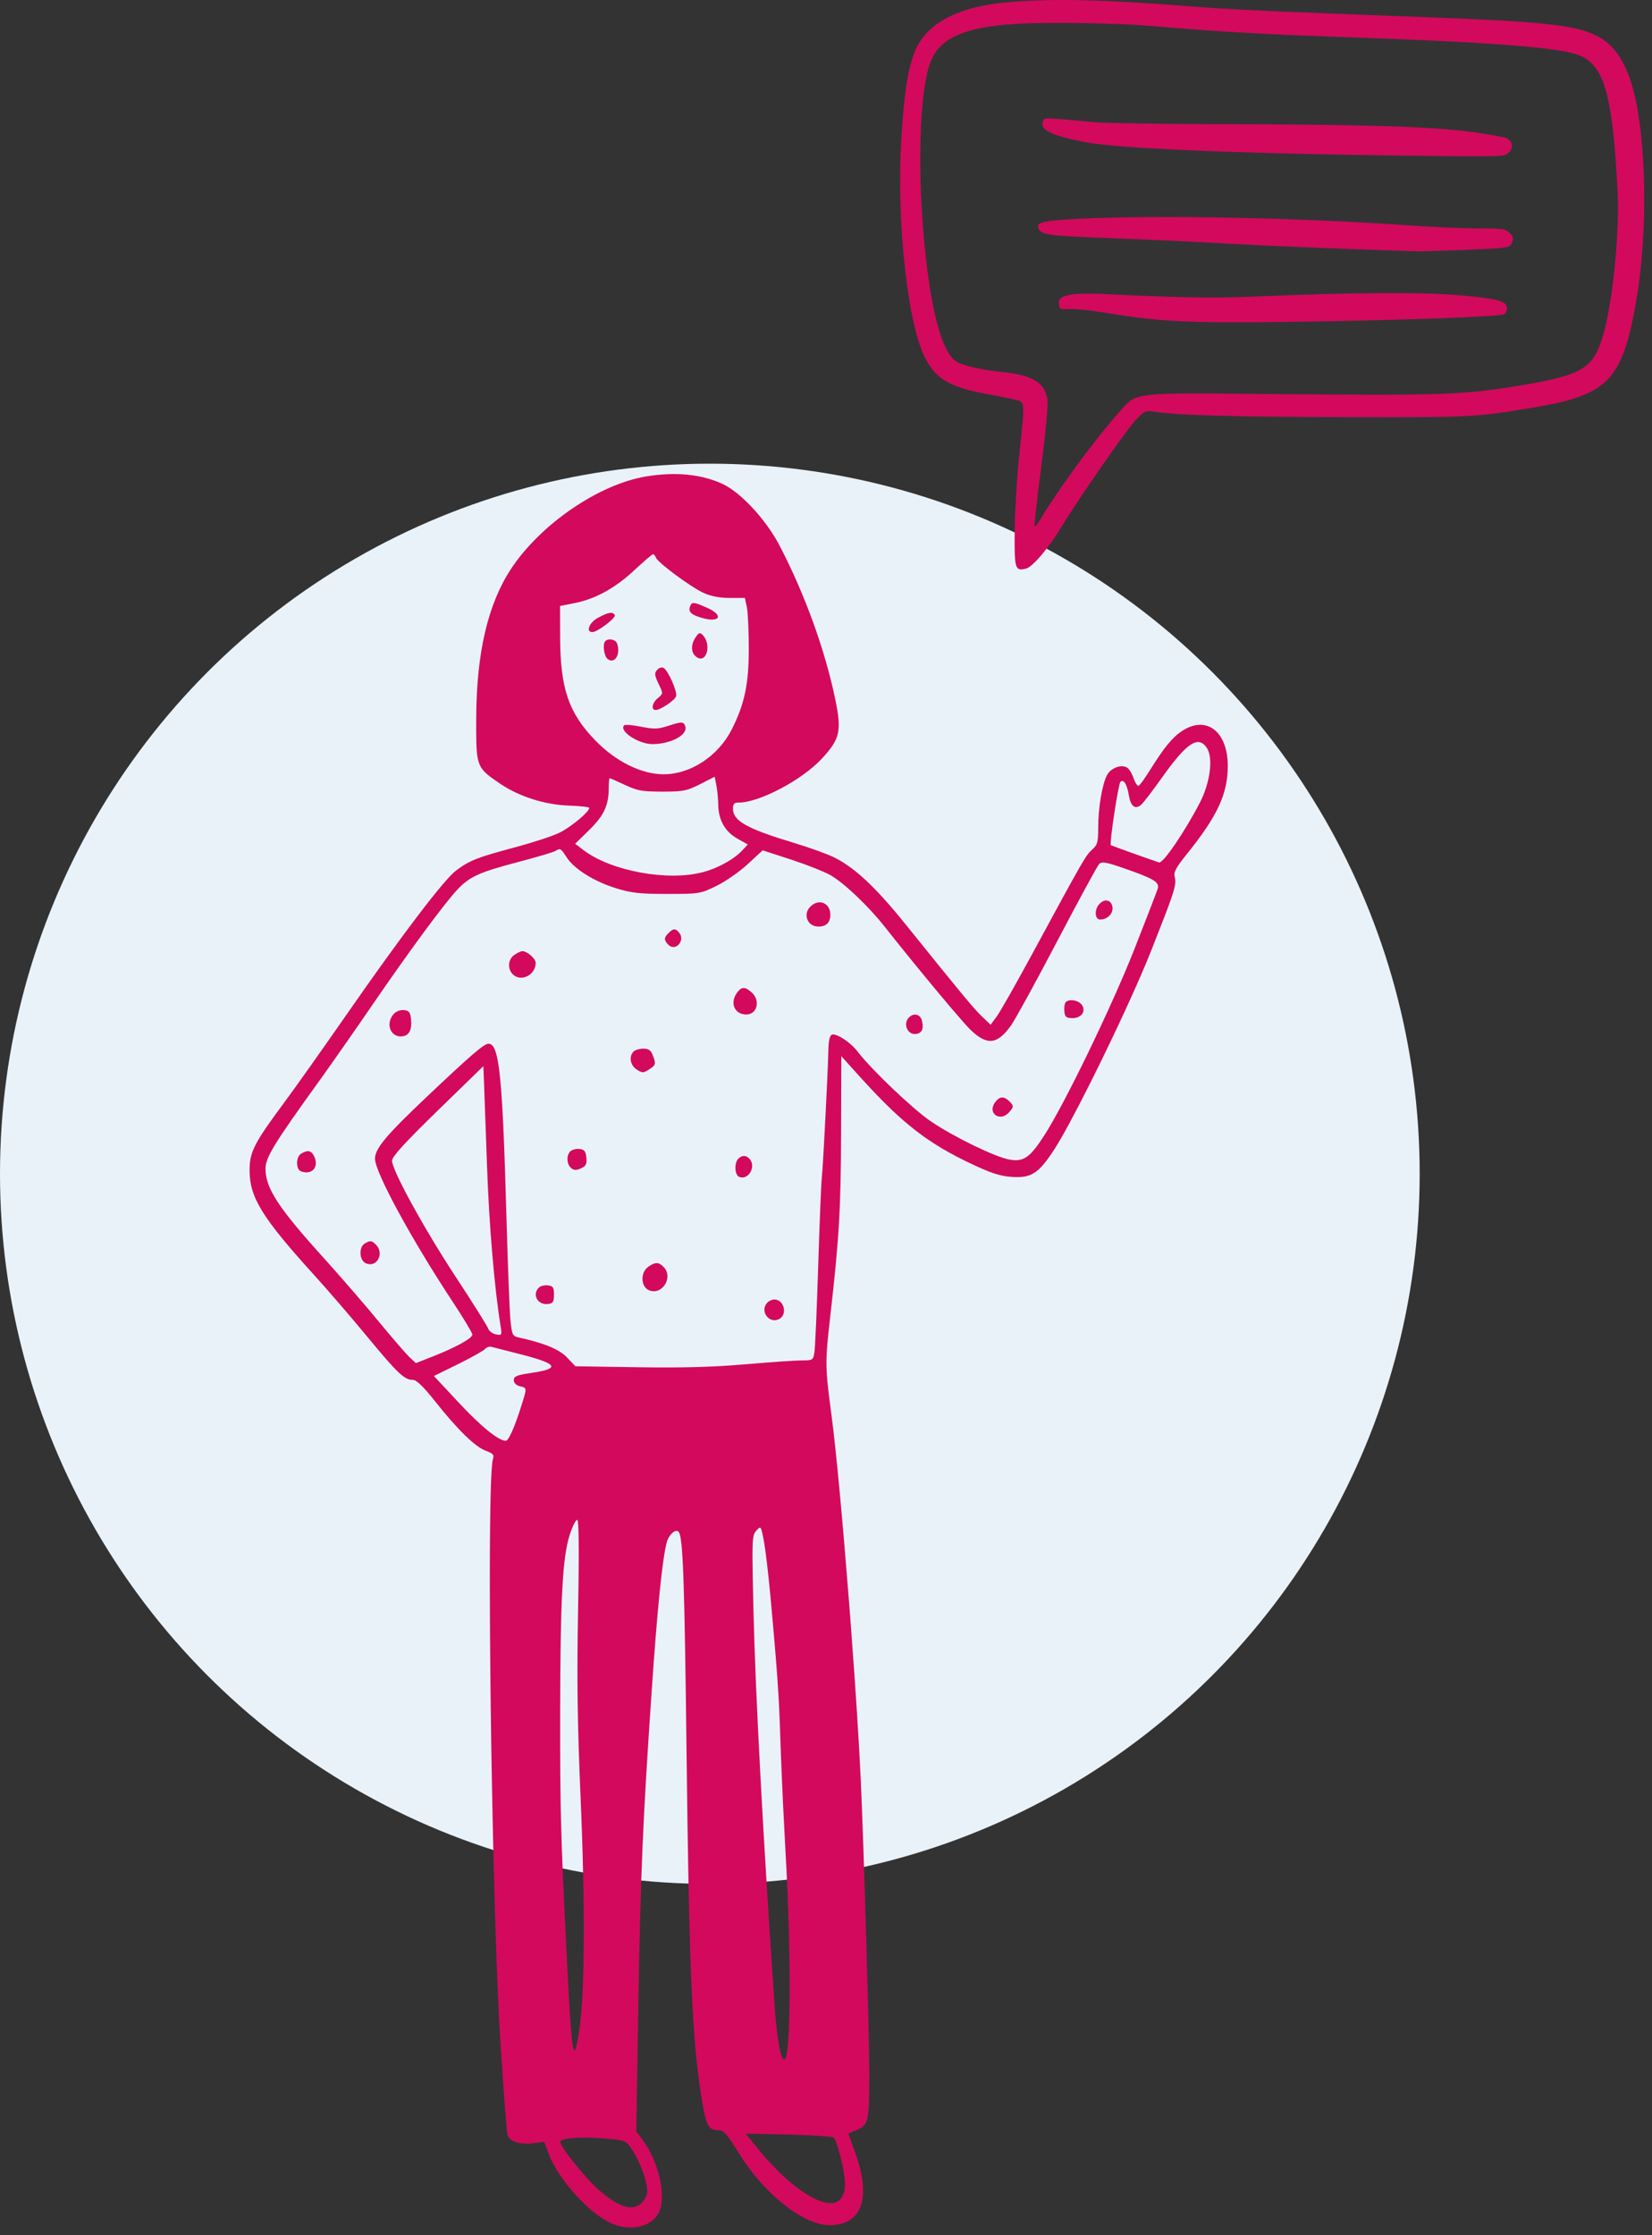
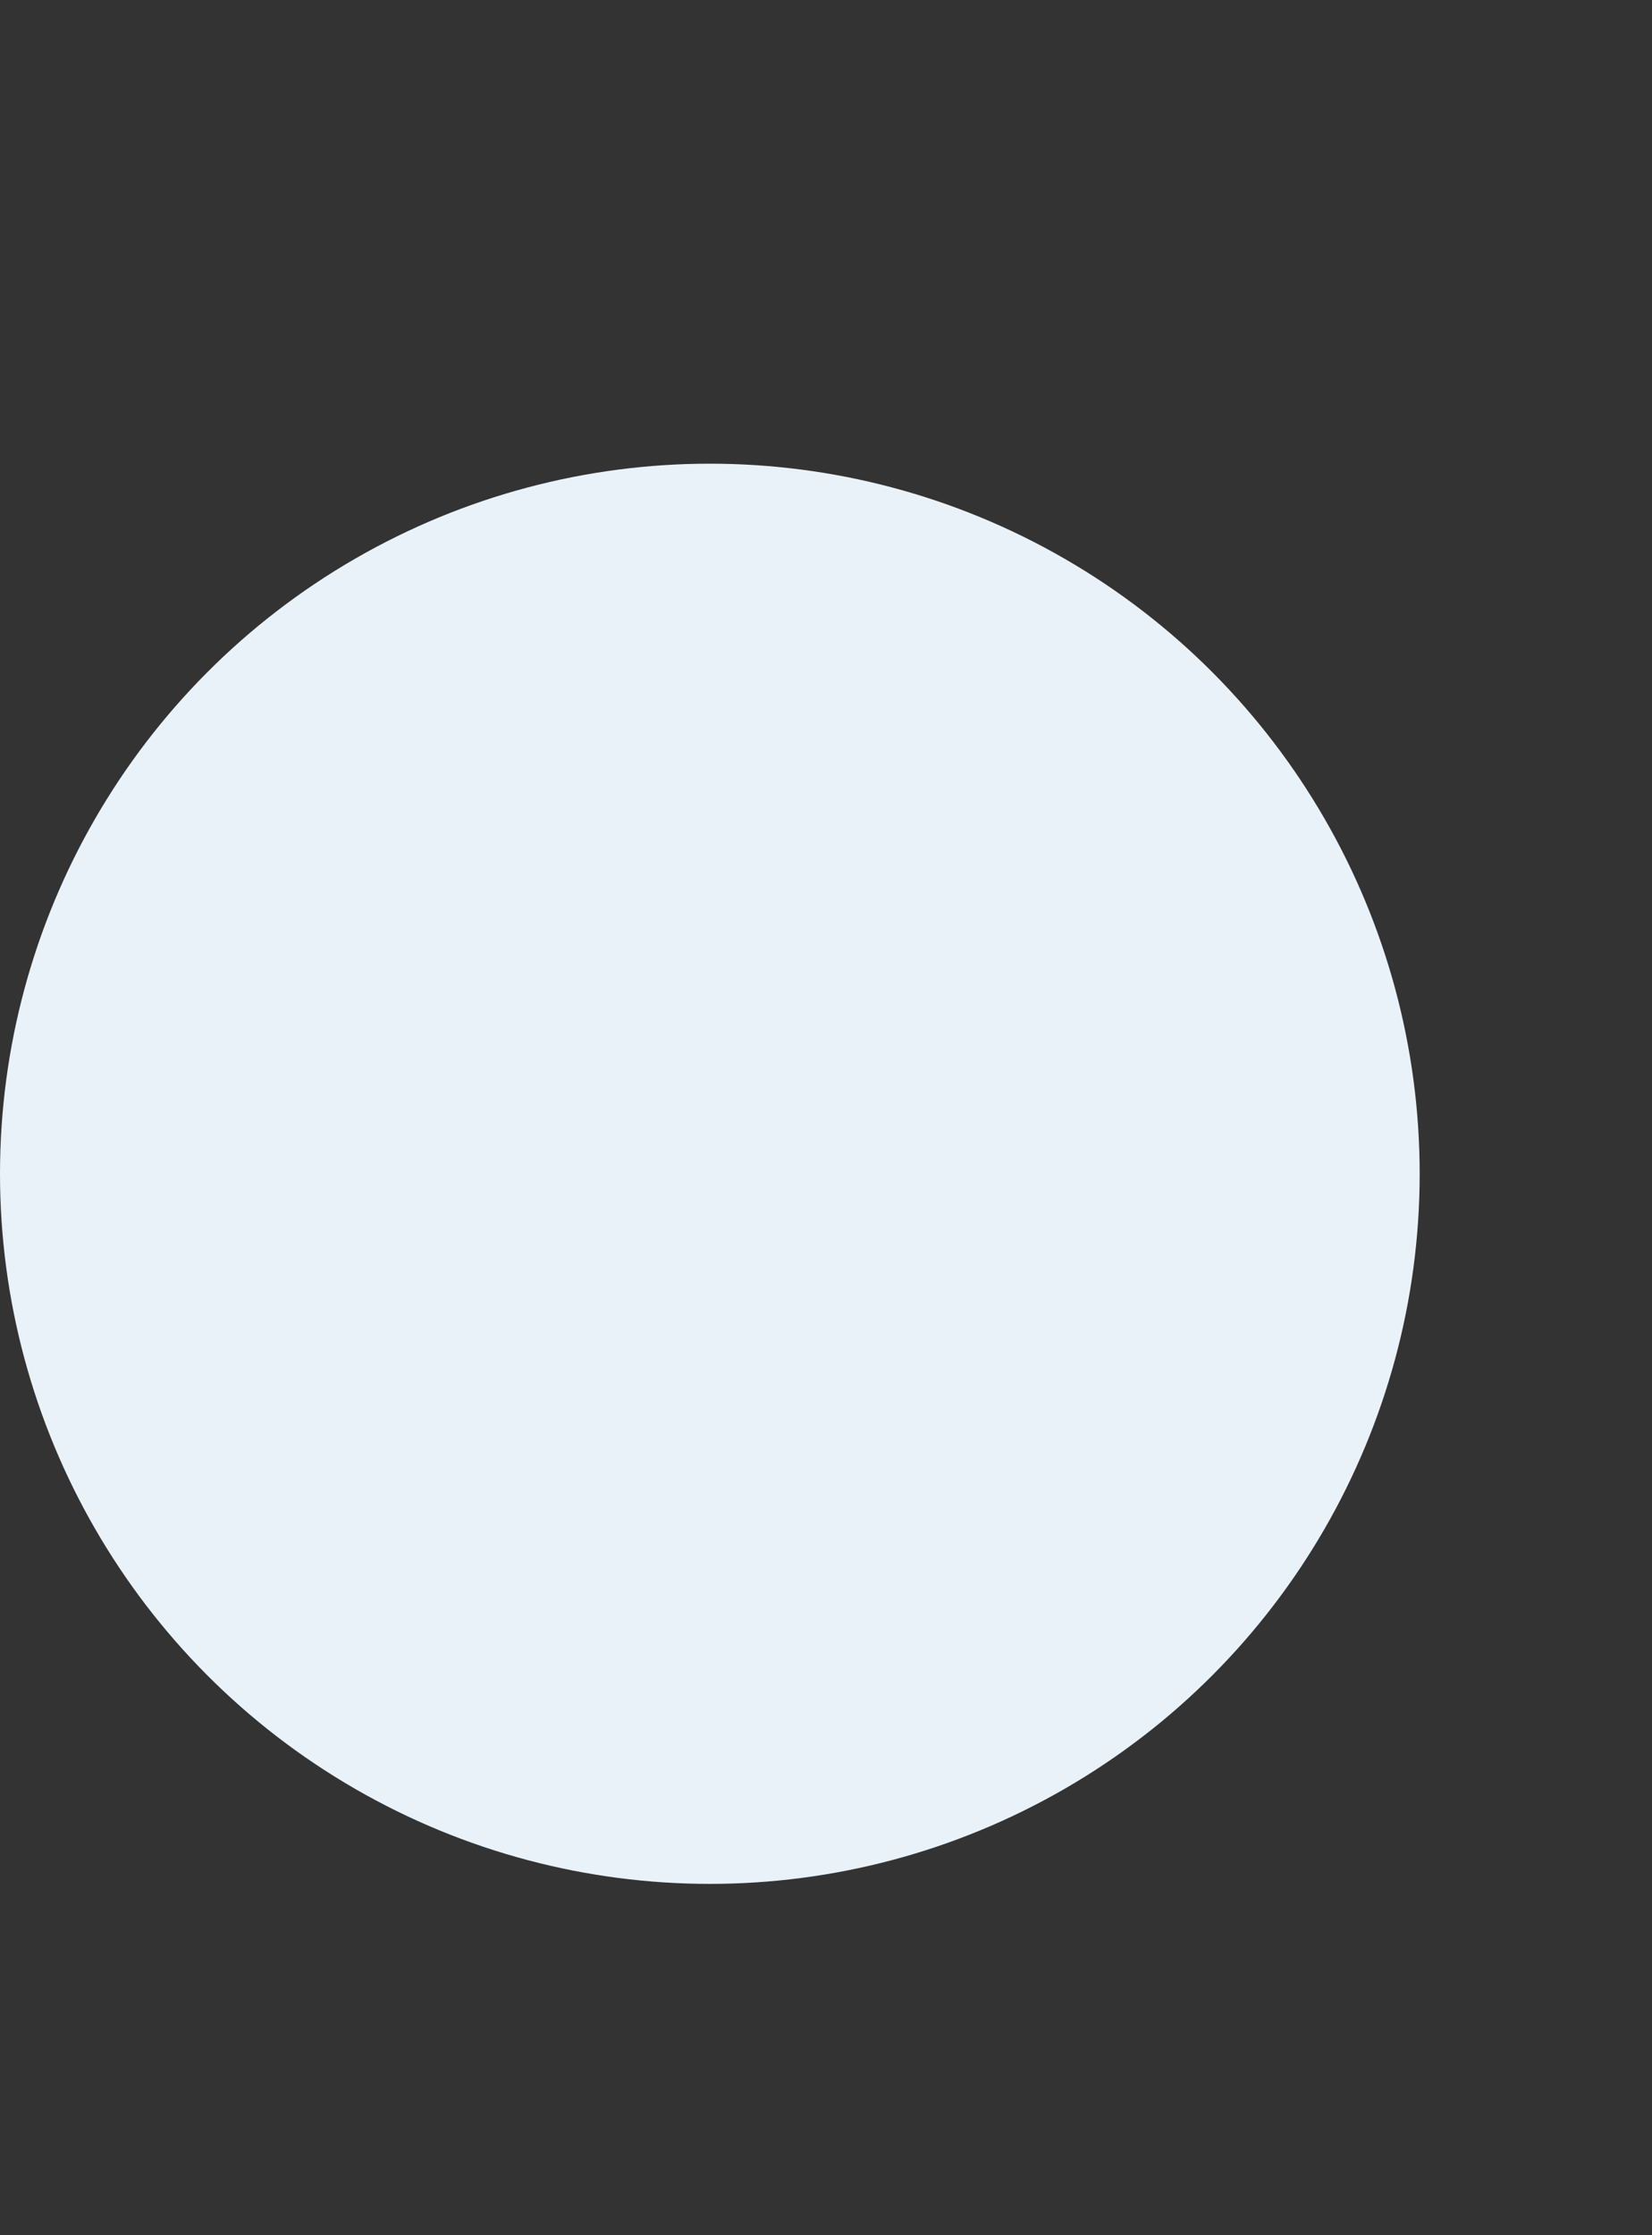
<svg xmlns="http://www.w3.org/2000/svg" width="139px" height="188px" viewBox="0 0 139 188" version="1.1">
  <rect x="0" y="0" width="139" height="188" fill="#333333" stroke="none" />
  <title>Group 7</title>
  <g id="Page-1" stroke="none" stroke-width="1" fill="none" fill-rule="evenodd">
    <g id="Voor-uw-locatie" transform="translate(-282, -3511)">
      <g id="Group-7" transform="translate(282, 3511)">
        <circle id="Oval-Copy-3" fill="#EAF2F9" cx="59.726" cy="98.726" r="59.726" />
-         <path d="M60.789,40.7 C62.324,41.408 64.462,43.716 65.593,45.888 C67.726,49.982 69.432,54.698 70.288,58.858 C70.827,61.48 70.678,62.145 69.184,63.775 C67.533,65.578 63.906,67.504 62.162,67.504 C61.769,67.504 61.671,67.606 61.671,68.016 C61.671,69.044 62.838,69.7 66.793,70.891 C68.083,71.28 69.612,71.83 70.173,72.108 C71.912,72.967 73.672,74.613 76.181,77.728 C80.95,83.646 81.892,84.784 82.593,85.465 L82.631,85.501 L83.348,86.19 L83.86,85.503 C84.143,85.124 85.515,82.707 86.923,80.104 C91.139,72.319 91.363,71.928 91.891,71.461 C92.344,71.06 92.404,70.843 92.404,69.594 C92.404,67.955 92.73,66.006 93.137,65.209 C93.451,64.594 94.344,64.258 94.842,64.567 C95.011,64.672 95.255,65.076 95.385,65.465 C95.515,65.854 95.703,66.135 95.805,66.09 C95.907,66.045 96.309,65.496 96.705,64.861 C97.957,62.853 98.638,62.019 99.472,61.473 C101.523,60.131 103.326,61.542 103.306,64.471 C103.289,66.811 102.426,68.651 99.836,71.868 C98.929,72.995 98.739,73.359 98.842,73.773 C98.86,73.843 98.874,73.909 98.882,73.98 L98.89,74.066 C98.905,74.325 98.848,74.652 98.642,75.284 L98.567,75.506 C98.274,76.365 97.746,77.719 96.844,80.002 C95.825,82.58 93.858,86.823 92.047,90.464 L91.648,91.262 C90.461,93.621 89.38,95.637 88.733,96.639 C87.396,98.708 86.769,99.113 85.089,98.987 C84.122,98.914 83.348,98.659 81.668,97.861 C78.118,96.175 75.989,94.543 72.666,90.91 L72.305,90.513 L70.788,88.833 L70.769,95.225 C70.751,101.712 70.605,104.179 69.845,110.838 C69.417,114.602 69.422,114.997 69.966,119.054 C70.358,121.979 70.94,128.351 71.452,134.906 L71.53,135.915 L71.53,135.915 L71.619,137.098 C71.974,141.823 72.277,146.454 72.429,149.767 C72.677,155.176 73.144,171.168 73.144,174.271 C73.144,178.309 73.081,178.708 72.188,179.108 L72.12,179.138 L71.382,179.455 L71.978,181.115 C73.332,184.885 72.514,187.159 69.804,187.159 C67.606,187.159 64.291,184.536 62.189,181.135 C61.138,179.434 60.899,179.168 60.421,179.168 C59.677,179.168 59.456,178.847 59.158,177.208 L59.121,176.996 L59.065,176.67 C59.037,176.506 59.011,176.342 58.984,176.176 L58.933,175.841 C58.916,175.729 58.899,175.616 58.883,175.502 L58.834,175.158 C58.191,170.472 57.965,164.128 57.772,147.82 C57.592,132.658 57.468,129.213 57.09,128.827 C56.839,128.571 56.279,129.073 56.106,129.708 C55.73,131.094 55.306,135.281 54.822,142.391 C54.092,153.107 53.899,157.554 53.717,168.29 L53.703,169.129 L53.536,179.271 L54.003,179.885 C55.435,181.77 56.118,184.789 55.417,186.134 C54.783,187.353 52.922,187.722 51.323,186.948 C49.475,186.053 47.109,183.422 46.233,181.325 L46.142,181.094 L45.792,180.152 L44.808,180.27 C43.743,180.398 42.927,180.137 42.708,179.598 C42.635,179.418 42.356,175.767 42.089,171.485 C41.788,166.674 41.539,158.194 41.384,149.636 L41.361,148.352 L41.354,147.903 L41.354,147.903 L41.339,147.007 L41.339,147.007 L41.325,146.114 C41.256,141.504 41.217,137.015 41.214,133.217 L41.214,132.491 C41.217,127.112 41.298,123.267 41.48,122.701 C41.59,122.359 41.489,122.246 40.874,122.023 C39.988,121.702 38.513,120.263 36.594,117.845 C35.618,116.616 35.045,116.062 34.748,116.062 C34.026,116.062 33.484,115.55 30.889,112.415 C29.516,110.756 27.56,108.484 26.533,107.355 C22.062,102.437 21,100.727 21,98.442 C21,96.875 21.365,96.168 24.009,92.603 C24.876,91.434 27.185,88.177 29.122,85.39 C33.85,78.588 37.38,73.949 38.395,73.202 C39.542,72.358 40.157,72.116 43.292,71.279 C44.788,70.88 46.464,70.333 47.041,70.055 C48.004,69.593 49.582,68.288 49.582,67.955 C49.582,67.877 48.844,67.79 47.963,67.764 C45.874,67.703 43.68,67.009 42.042,65.89 C40.253,64.668 40.074,64.53 40.067,61.494 L40.067,60.991 C40.067,60.814 40.068,60.629 40.068,60.435 C40.087,54.924 41.049,50.797 43.008,47.835 C45.489,44.081 50.381,40.736 54.356,40.075 C56.815,39.666 59.006,39.879 60.789,40.7 Z M47.138,180.152 C47.16,180.605 49.357,183.326 50.442,184.246 C52.02,185.582 53.022,185.942 53.782,185.445 C54.067,185.259 54.355,184.864 54.43,184.557 C54.592,183.895 54.014,182.118 53.244,180.91 C52.714,180.077 52.655,180.045 51.426,179.914 C49.275,179.686 47.12,179.805 47.138,180.152 Z M62.736,179.455 L63.965,180.961 C64.634,181.78 65.764,182.942 66.444,183.508 C69.251,185.847 71.095,185.906 71.095,183.655 C71.095,182.713 70.452,180.076 70.153,179.793 C70.056,179.701 68.474,179.591 66.589,179.543 L66.352,179.537 L62.736,179.455 Z M63.637,128.745 C63.414,128.992 63.321,129.21 63.314,130.66 L63.314,130.947 C63.316,131.903 63.347,133.321 63.398,135.465 C63.568,142.577 64.176,153.987 65.155,168.411 C65.36,171.444 65.671,173.226 65.994,173.226 C66.542,173.226 66.598,164.703 66.107,156.016 C66.046,154.94 65.983,153.718 65.923,152.493 L65.878,151.575 C65.784,149.594 65.704,147.697 65.666,146.488 C65.634,145.466 65.602,144.583 65.561,143.72 L65.535,143.203 L65.506,142.686 C65.387,140.605 65.199,138.361 64.827,134.298 C64.657,132.433 64.408,130.333 64.273,129.616 C64.029,128.325 64.024,128.318 63.637,128.745 Z M47.931,129.114 C47.331,131.005 47.147,134.409 47.132,144.152 L47.132,144.644 L47.132,146.721 C47.135,148.543 47.145,150.073 47.171,151.565 L47.183,152.203 L47.197,152.841 C47.271,156.037 47.426,159.398 47.732,165.441 C48.119,173.083 48.274,173.879 48.752,170.665 C49.2,167.647 49.241,160.257 48.859,151.406 C48.583,145.013 48.53,141.208 48.639,135.486 C48.674,133.68 48.692,132.165 48.695,130.973 L48.695,130.513 C48.694,129.495 48.679,128.754 48.651,128.314 L48.636,128.119 C48.62,127.95 48.601,127.857 48.578,127.843 C48.467,127.777 48.172,128.356 47.931,129.114 Z M40.813,113.46 C40.696,113.599 39.792,114.11 38.746,114.633 L38.549,114.731 L36.51,115.735 L38.592,117.968 C40.464,119.976 41.953,121.185 42.554,121.185 C42.796,121.185 43.297,120.058 43.875,118.214 C44.35,116.698 44.353,116.742 43.743,116.596 C43.435,116.522 43.23,116.317 43.23,116.083 C43.23,115.759 43.476,115.657 44.685,115.479 C47.262,115.098 46.959,114.695 43.435,113.814 C42.472,113.573 41.547,113.337 41.366,113.286 C41.182,113.234 40.94,113.311 40.813,113.46 Z M46.714,71.583 C46.544,71.683 45.136,72.1 43.579,72.509 C40.321,73.366 39.513,73.732 38.489,74.818 C37.401,75.971 34.443,79.982 31.34,84.51 C29.837,86.702 27.834,89.568 26.901,90.861 C23.056,96.188 22.333,97.368 22.339,98.298 C22.349,99.962 23.409,101.577 27.339,105.92 C28.674,107.396 30.69,109.727 31.859,111.145 C32.971,112.495 34.092,113.794 34.438,114.135 L34.482,114.177 L34.994,114.649 L36.408,114.094 C38.334,113.339 39.747,112.559 39.747,112.251 C39.747,112.116 39.017,110.899 38.125,109.547 C34.622,104.24 31.552,98.594 31.552,97.458 C31.552,96.609 32.494,95.481 35.875,92.284 C39.625,88.737 40.728,87.788 41.1,87.788 C42.011,87.788 42.279,90.41 42.621,102.642 C42.731,106.597 42.88,110.388 42.954,111.094 C43.075,112.262 43.134,112.385 43.62,112.49 C45.677,112.939 46.914,113.427 47.602,114.069 L47.711,114.177 L48.414,114.915 L53.659,114.997 C57.368,115.055 60.018,114.983 62.705,114.751 C64.795,114.571 66.935,114.423 67.459,114.423 C68.381,114.423 68.415,114.402 68.524,113.757 C68.586,113.391 68.729,110.141 68.842,106.535 C68.954,102.929 69.092,99.564 69.147,99.057 C69.258,98.037 69.661,90.205 69.699,88.321 C69.714,87.542 69.814,87.096 69.989,87.028 C70.37,86.88 71.564,87.665 72.174,88.464 C73.332,89.98 76.85,93.325 78.348,94.335 C80.336,95.674 83.818,97.356 84.987,97.541 C86.144,97.725 86.665,97.356 87.858,95.512 C89.579,92.85 93.538,84.673 95.437,79.859 C96.448,77.297 97.34,74.984 97.414,74.736 C97.575,74.193 97.075,73.896 94.494,73.003 C93.059,72.507 92.705,72.448 92.486,72.667 C92.339,72.814 90.764,75.71 88.982,79.111 C87.2,82.512 85.446,85.712 85.08,86.231 C83.922,87.87 83.056,87.964 81.647,86.605 C81.128,86.105 79.118,83.727 77.05,81.194 L76.636,80.685 C75.877,79.752 75.123,78.813 74.445,77.953 C73.071,76.212 71.02,74.263 69.866,73.604 C69.391,73.332 68.051,72.798 66.805,72.38 L66.557,72.298 L64.17,71.52 L62.92,72.677 C62.235,73.312 61.046,74.14 60.287,74.511 C58.935,75.172 58.843,75.187 56.138,75.187 C53.823,75.187 53.122,75.11 51.836,74.711 C49.992,74.14 48.313,73.091 47.681,72.114 C47.178,71.335 47.153,71.322 46.714,71.583 Z M40.669,89.673 L36.828,93.412 C34.082,96.084 32.986,97.286 32.986,97.623 C32.986,98.43 35.679,103.339 38.358,107.416 C39.785,109.588 41.012,111.541 41.079,111.75 C41.147,111.957 41.438,112.175 41.725,112.231 C42.234,112.331 42.244,112.313 42.112,111.493 C41.593,108.261 41.152,103.032 40.977,98.032 C40.868,94.923 40.756,91.84 40.724,91.01 L40.721,90.933 L40.669,89.673 Z M65.154,109.301 C65.973,109.301 66.286,110.551 65.563,110.939 C64.703,111.4 63.885,110.242 64.58,109.547 C64.718,109.409 64.969,109.301 65.154,109.301 Z M45.974,108.105 L46.099,108.113 C46.538,108.165 46.611,108.277 46.611,108.891 C46.611,109.485 46.53,109.62 46.14,109.676 C45.259,109.802 44.737,108.901 45.341,108.297 C45.479,108.159 45.812,108.078 46.099,108.113 Z M54.54,106.552 C55.135,106.137 55.413,106.138 55.829,106.556 C56.7,107.43 55.688,109.015 54.581,108.51 C53.905,108.201 53.88,107.012 54.54,106.552 Z M30.691,104.592 C31.163,104.317 31.271,104.329 31.632,104.691 C32.395,105.458 31.654,106.719 30.732,106.223 C30.22,105.947 30.193,104.883 30.691,104.592 Z M62.121,97.458 C62.444,97.136 62.803,97.151 63.092,97.5 C63.634,98.153 62.961,99.282 62.203,98.991 C61.814,98.842 61.759,97.82 62.121,97.458 Z M25.344,97.028 C25.917,96.696 26.209,96.766 26.451,97.295 C26.856,98.178 26.225,98.863 25.323,98.518 C24.878,98.348 24.893,97.289 25.344,97.028 Z M48.637,96.632 L48.762,96.639 C49.172,96.688 49.287,96.834 49.336,97.366 C49.387,97.919 49.311,98.072 48.885,98.268 C48.496,98.447 48.299,98.443 48.066,98.252 C47.677,97.934 47.634,97.194 47.984,96.844 C48.133,96.695 48.476,96.604 48.762,96.639 Z M83.704,92.746 C84.077,92.213 84.456,92.171 84.905,92.611 C85.32,93.018 85.319,93.094 84.892,93.566 C84.147,94.388 83.074,93.648 83.704,92.746 Z M54.131,88.198 C54.561,88.198 54.757,88.331 54.914,88.73 C55.213,89.488 55.189,89.581 54.602,89.958 C54.131,90.261 54.049,90.261 53.577,89.959 C53.024,89.604 52.894,88.861 53.311,88.443 C53.443,88.312 53.823,88.198 54.131,88.198 Z M33.883,84.955 L34,84.96 C34.44,85.012 34.533,85.145 34.589,85.8 C34.667,86.702 34.37,87.173 33.724,87.173 C32.802,87.173 32.445,86.045 33.127,85.288 C33.333,85.059 33.693,84.924 34,84.96 Z M76.426,85.636 C76.823,85.16 77.424,85.268 77.57,85.841 C77.758,86.579 77.545,86.968 76.955,86.968 C76.341,86.968 76.01,86.136 76.426,85.636 Z M89.615,84.387 C89.779,83.968 90.756,84.079 91.05,84.551 C91.384,85.086 90.97,85.636 90.232,85.636 C89.761,85.636 89.623,85.539 89.566,85.165 C89.526,84.899 89.547,84.56 89.615,84.387 Z M61.993,83.526 C62.385,82.968 62.695,82.96 63.269,83.495 C63.996,84.173 63.699,85.329 62.797,85.329 C61.814,85.329 61.392,84.383 61.993,83.526 Z M43.948,80.002 C44.357,80.002 45.074,80.628 45.074,80.985 C45.074,82.01 43.831,82.631 43.148,81.948 C42.68,81.48 42.739,80.699 43.271,80.321 C43.517,80.147 43.825,80.002 43.948,80.002 Z M56.241,78.486 C56.651,78.076 56.831,78.068 57.145,78.445 C57.69,79.1 56.838,80.065 56.241,79.468 C55.852,79.08 55.852,78.875 56.241,78.486 Z M68.13,76.314 C68.838,75.528 69.866,75.904 69.866,76.949 C69.866,77.648 69.436,78.005 68.698,77.92 C67.92,77.829 67.594,76.909 68.13,76.314 Z M92.527,76.007 C92.978,75.556 93.515,75.699 93.603,76.293 C93.682,76.834 93.182,77.339 92.568,77.339 C92.096,77.339 92.069,76.464 92.527,76.007 Z M60.134,65.332 L58.904,65.957 C57.85,66.493 57.525,66.574 55.995,66.581 L55.457,66.581 C53.982,66.573 53.573,66.483 52.584,66.018 C51.928,65.71 51.348,65.455 51.303,65.455 C51.258,65.455 51.221,65.803 51.221,66.234 C51.221,67.646 50.871,68.488 49.782,69.604 L49.582,69.804 L48.394,70.966 L49.09,71.498 C51.405,73.264 56.179,74.146 59.15,73.356 C60.317,73.046 61.581,72.371 62.299,71.687 L62.444,71.54 L62.92,71.028 L62.06,70.547 C61.017,69.965 60.452,68.979 60.434,67.709 C60.427,67.261 60.373,66.643 60.306,66.225 L60.277,66.059 L60.134,65.332 Z M97.747,65.434 C96.977,66.52 96.189,67.546 96.01,67.695 C95.517,68.105 95.145,67.832 94.996,66.951 C94.83,65.967 94.541,65.492 94.273,65.762 C94.091,65.947 93.33,70.988 93.469,71.089 C93.529,71.132 96.932,72.349 97.526,72.539 C97.857,72.645 99.713,69.922 100.971,67.483 C101.827,65.824 102.091,63.738 101.549,62.914 C100.828,61.817 99.853,62.464 97.747,65.434 Z M54.94,46.615 C54.866,46.621 54.172,47.217 53.372,47.961 C51.85,49.378 50.301,50.265 48.661,50.658 L48.332,50.73 L47.123,50.969 L47.13,53.551 C47.141,57.895 47.831,59.938 50.071,62.259 C51.784,64.034 53.946,65.113 55.811,65.125 C58.085,65.138 60.424,63.607 61.567,61.357 C62.643,59.237 63.002,57.546 63.002,54.596 C63.002,53.164 62.936,51.66 62.853,51.142 L62.838,51.061 L62.674,50.293 L61.404,50.293 C60.564,50.293 59.822,50.151 59.212,49.875 C58.126,49.382 55.345,47.324 55.182,46.892 C55.12,46.728 55.016,46.61 54.94,46.615 Z M56.138,61.079 C57.368,60.68 57.506,60.679 57.654,61.07 C57.925,61.787 56.466,62.586 54.889,62.586 C53.721,62.586 52.051,61.477 52.514,61.009 C52.591,60.931 53.239,60.982 53.936,61.121 C55.001,61.335 55.371,61.327 56.138,61.079 Z M55.339,56.296 C55.471,56.165 55.667,56.11 55.811,56.165 C56.179,56.305 57.026,58.202 56.885,58.571 C56.751,58.922 55.565,59.718 55.176,59.718 C54.756,59.718 54.868,59.106 55.36,58.709 C55.798,58.356 55.801,58.325 55.465,57.628 C55.05,56.768 55.035,56.601 55.339,56.296 Z M50.934,53.92 C51.19,53.664 51.787,53.776 51.913,54.104 C52.26,55.006 51.713,55.91 51.119,55.419 C50.811,55.165 50.688,54.166 50.934,53.92 Z M58.497,53.653 C58.79,53.203 58.886,53.165 59.124,53.407 C59.877,54.177 59.478,55.795 58.659,55.296 C58.153,54.988 58.084,54.288 58.497,53.653 Z M50.34,51.946 C51.201,51.49 51.548,51.435 51.728,51.727 C51.866,51.95 50.279,53.162 49.848,53.162 C49.253,53.162 49.582,52.348 50.34,51.946 Z M58.068,50.99 C58.21,50.608 58.372,50.623 59.499,51.123 C60.952,51.767 60.564,52.423 59.007,51.955 C58.126,51.691 57.895,51.454 58.068,50.99 Z M89.751,0.001 C92.492,0.013 95.772,0.192 100.55,0.562 C100.782,0.58 101.014,0.597 101.249,0.615 L101.533,0.635 C104.533,0.846 108.265,1.007 119.498,1.427 C129.702,1.808 132.406,2.087 134.222,2.948 C135.749,3.671 136.744,5.081 137.392,7.442 C138.547,11.647 138.668,19.618 137.663,25.369 C136.52,31.912 135.31,33.199 129.337,34.221 C129.021,34.275 128.723,34.326 128.44,34.374 L128.026,34.443 C127.151,34.588 126.412,34.702 125.684,34.791 L125.349,34.83 C123.447,35.043 121.494,35.092 117.268,35.093 L116.498,35.093 C115.439,35.092 114.247,35.089 112.892,35.085 C103.54,35.059 98.968,34.925 97.039,34.617 C96.406,34.517 96.311,34.56 95.614,35.268 C94.843,36.053 90.844,41.795 89.332,44.291 C88.238,46.095 86.883,47.69 86.33,47.826 C85.548,48.017 85.382,47.916 85.37,45.944 L85.369,45.539 C85.37,45.252 85.373,44.933 85.377,44.577 C85.394,42.921 85.568,40.075 85.762,38.27 C86.165,34.519 86.197,34.001 85.888,33.783 L85.836,33.751 L85.809,33.736 C85.647,33.651 84.592,33.42 83.479,33.225 C80.002,32.616 78.809,31.964 77.863,30.158 C76.37,27.306 75.423,18.724 75.833,11.759 C76.055,7.982 76.369,5.896 76.936,4.423 C77.892,1.942 80.663,0.492 85.079,0.161 C86.393,0.063 87.693,0.008 89.127,0.001 L89.751,0.001 Z M85.6,2.002 C82.975,2.161 81.293,2.526 80.072,3.201 C78.994,3.796 78.415,4.592 78.057,5.975 C77.161,9.432 77.237,17.729 78.225,24.104 C78.774,27.646 79.545,29.824 80.454,30.403 C80.982,30.74 82.627,31.121 84.209,31.275 C86.852,31.531 87.907,32.157 88.13,33.599 C88.2,34.048 88.001,36.204 87.608,39.273 C87.26,41.989 87.009,44.254 87.052,44.291 C87.094,44.327 87.352,43.987 87.614,43.549 C89.057,41.137 92.228,36.83 94.07,34.779 C94.338,34.481 94.535,34.233 94.733,34.028 L94.813,33.948 C94.84,33.922 94.867,33.896 94.894,33.872 L94.978,33.8 C96.002,32.964 97.735,33.06 108.46,33.154 C111.11,33.177 113.293,33.193 115.129,33.196 L116.526,33.196 C120.508,33.189 122.671,33.106 124.671,32.886 L125.004,32.849 C125.887,32.744 126.755,32.612 127.755,32.448 L128.086,32.393 C133.064,31.556 134.021,30.972 134.803,28.472 C135.669,25.703 136.29,19.736 136.099,16.009 C135.694,8.083 134.992,5.556 132.953,4.684 C131.341,3.994 125.791,3.56 112.805,3.109 C106.182,2.879 102.279,2.652 96.813,2.179 C94.066,1.941 88.142,1.847 85.6,2.002 Z M122.975,24.85 C126.104,25.136 126.799,25.335 126.799,25.942 C126.799,26.111 126.692,26.341 126.573,26.427 C126.318,26.613 119.34,26.882 111.727,27.021 L110.938,27.035 C110.146,27.049 109.35,27.061 108.557,27.071 L107.764,27.081 C99.785,27.174 97.524,27.053 92.849,26.283 C91.719,26.097 90.413,25.965 89.972,25.993 C89.242,26.039 89.158,26.004 89.106,25.639 C89.029,25.101 89.285,24.907 90.259,24.764 C90.711,24.697 91.736,24.676 92.553,24.716 C99.159,25.04 102.046,25.091 105.504,24.944 C113.901,24.588 119.764,24.556 122.975,24.85 Z M118.594,18.961 C120.559,19.1 123.16,19.213 124.392,19.213 C126.391,19.213 126.662,19.249 126.973,19.551 C127.357,19.923 127.388,20.107 127.139,20.563 C126.991,20.834 126.599,20.881 123.453,21.009 C121.684,21.081 120.002,21.137 119.514,21.14 L119.411,21.139 C115.239,21.031 106.332,20.672 103.157,20.484 C100.914,20.351 96.76,20.156 93.944,20.051 C88.399,19.844 87.723,19.77 87.438,19.331 C87.032,18.707 87.582,18.559 90.902,18.399 C97.63,18.073 109.468,18.314 118.594,18.961 Z M92.032,10.273 C92.878,10.352 97.249,10.425 102.018,10.443 L102.719,10.445 L103.071,10.445 C114.822,10.469 120.713,10.657 123.931,11.112 C125.269,11.301 126.529,11.526 126.73,11.611 C127.269,11.84 127.368,12.422 126.939,12.839 L126.921,12.855 L126.921,12.855 L126.887,12.887 C126.876,12.897 126.864,12.907 126.852,12.917 L126.815,12.944 C126.606,13.086 126.226,13.143 124.56,13.149 L123.873,13.149 C122.682,13.146 120.989,13.126 118.559,13.096 C104.409,12.926 94.05,12.493 91.302,11.956 C88.434,11.396 87.465,10.914 87.755,10.191 C87.764,10.17 87.771,10.151 87.778,10.133 L87.794,10.098 C87.907,9.883 88.231,9.92 92.032,10.273 Z" id="Combined-Shape" fill="#D3095D" />
      </g>
    </g>
  </g>
</svg>